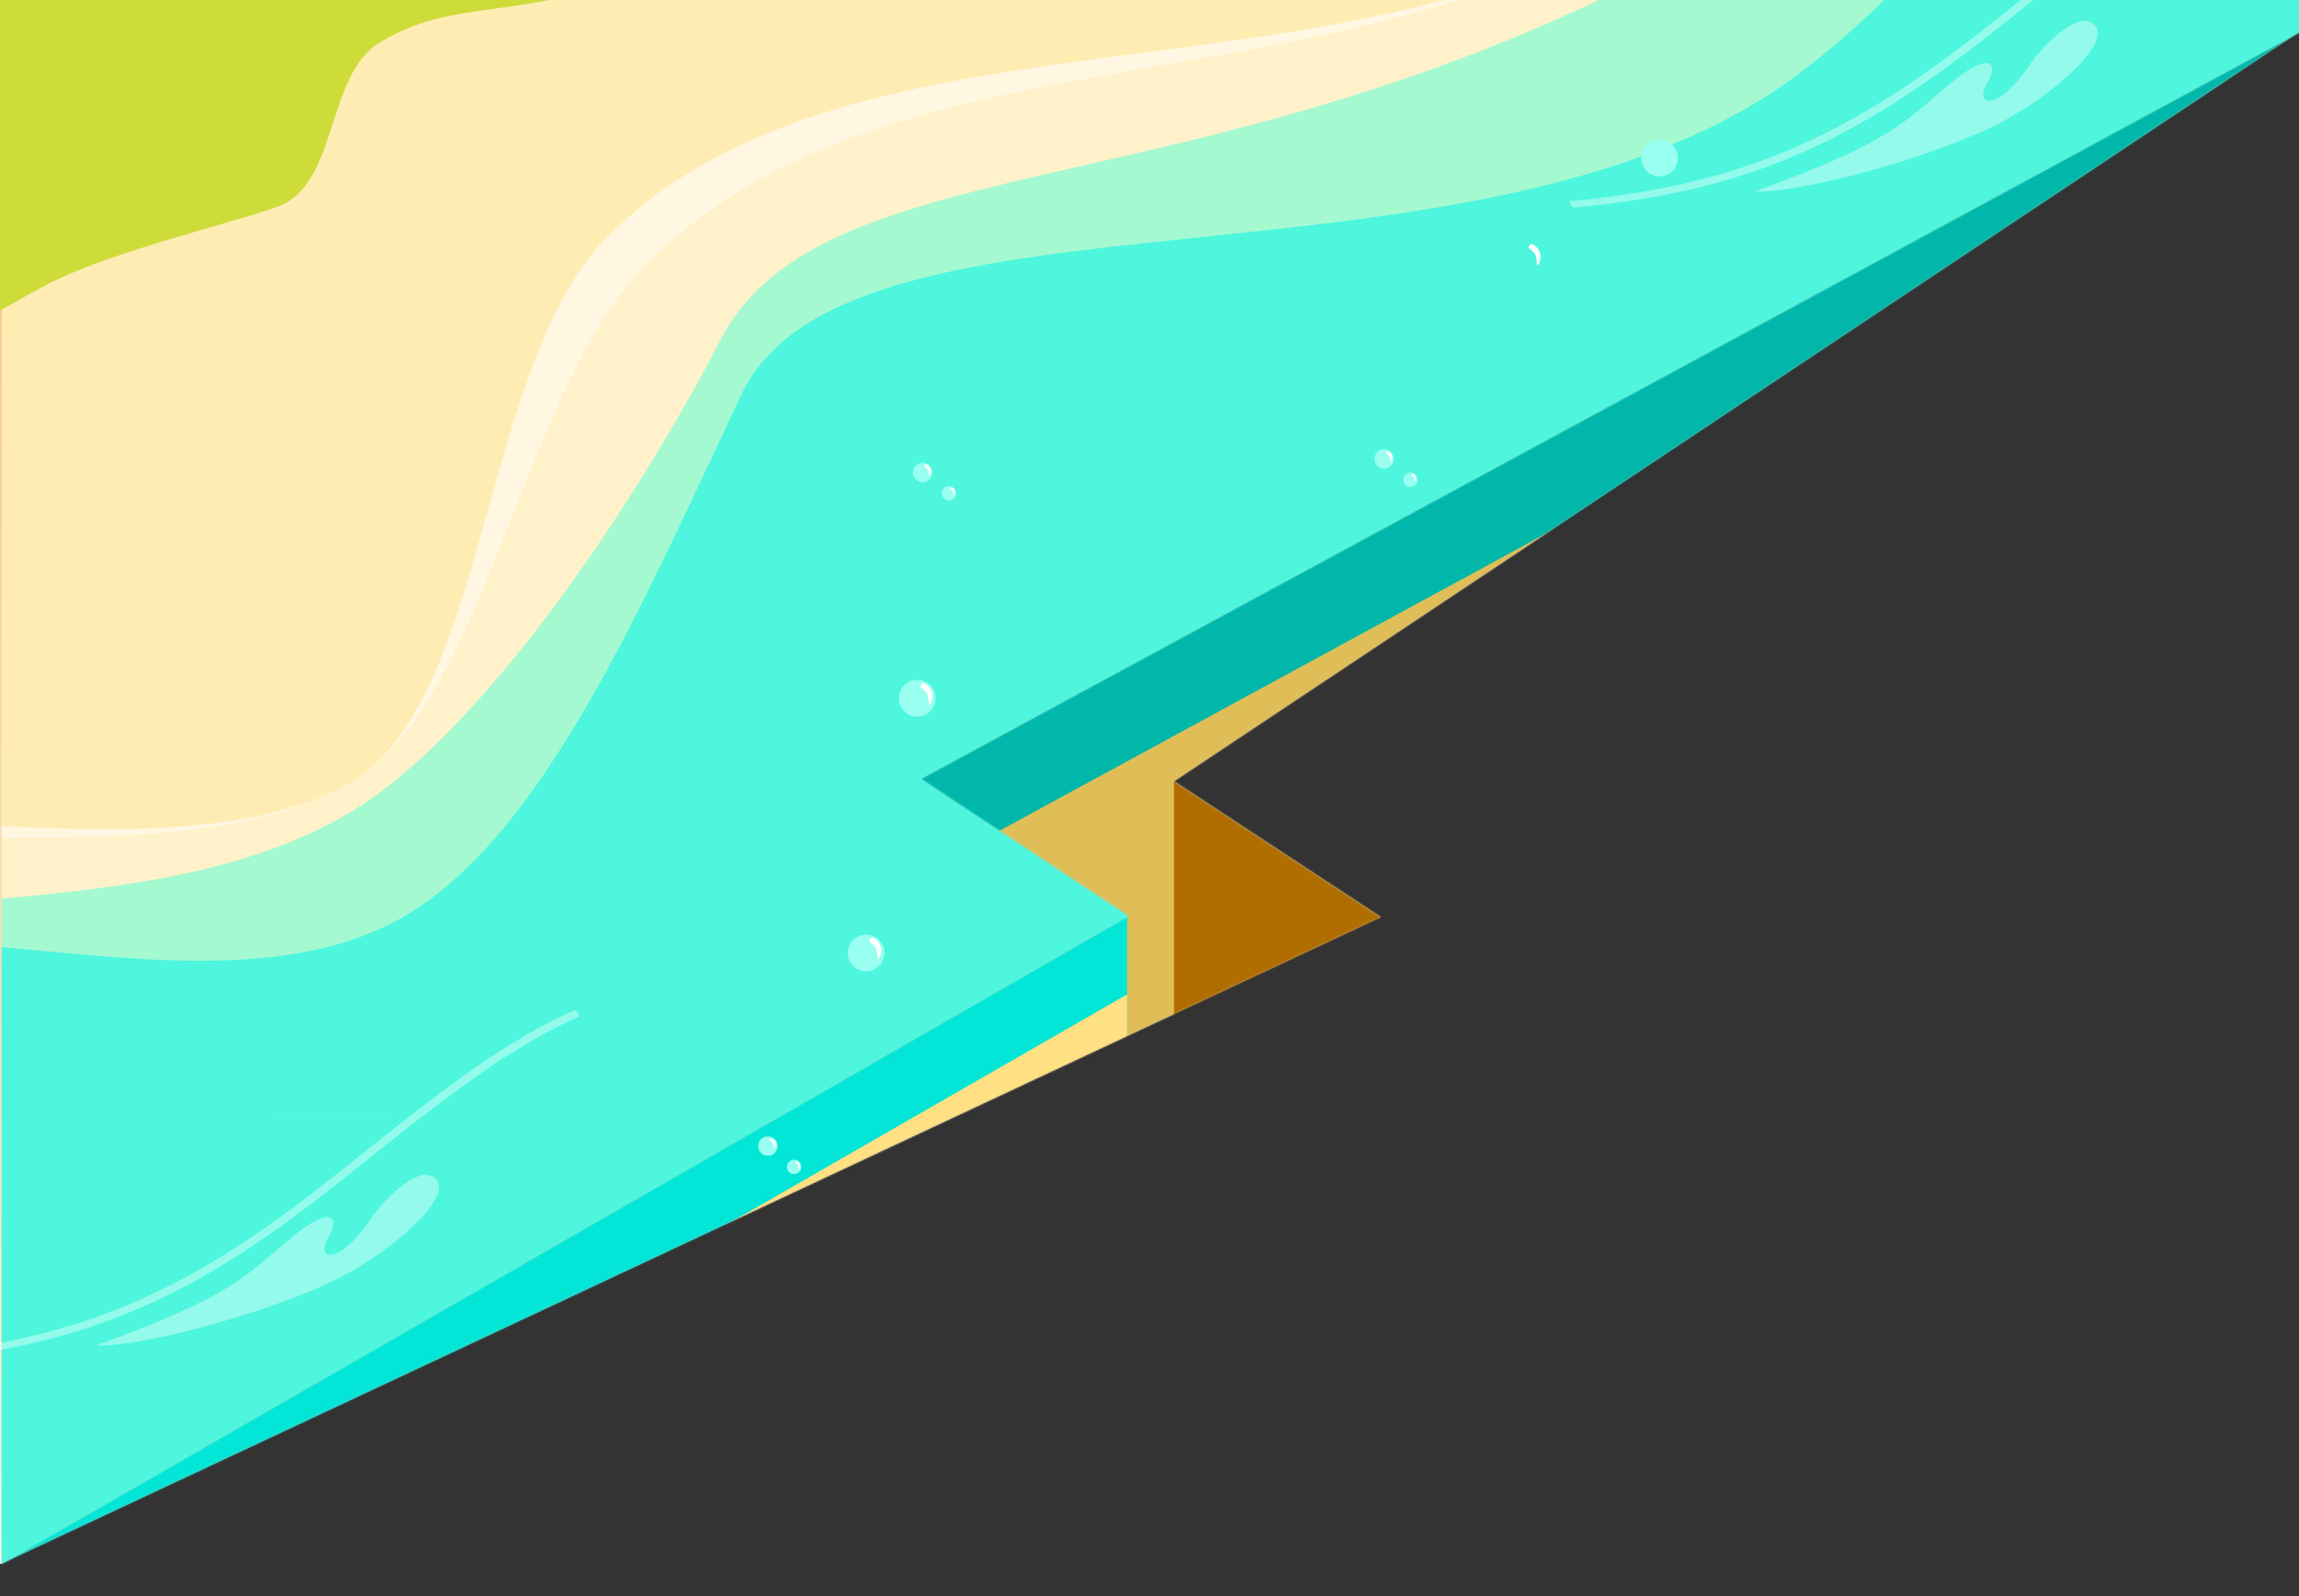
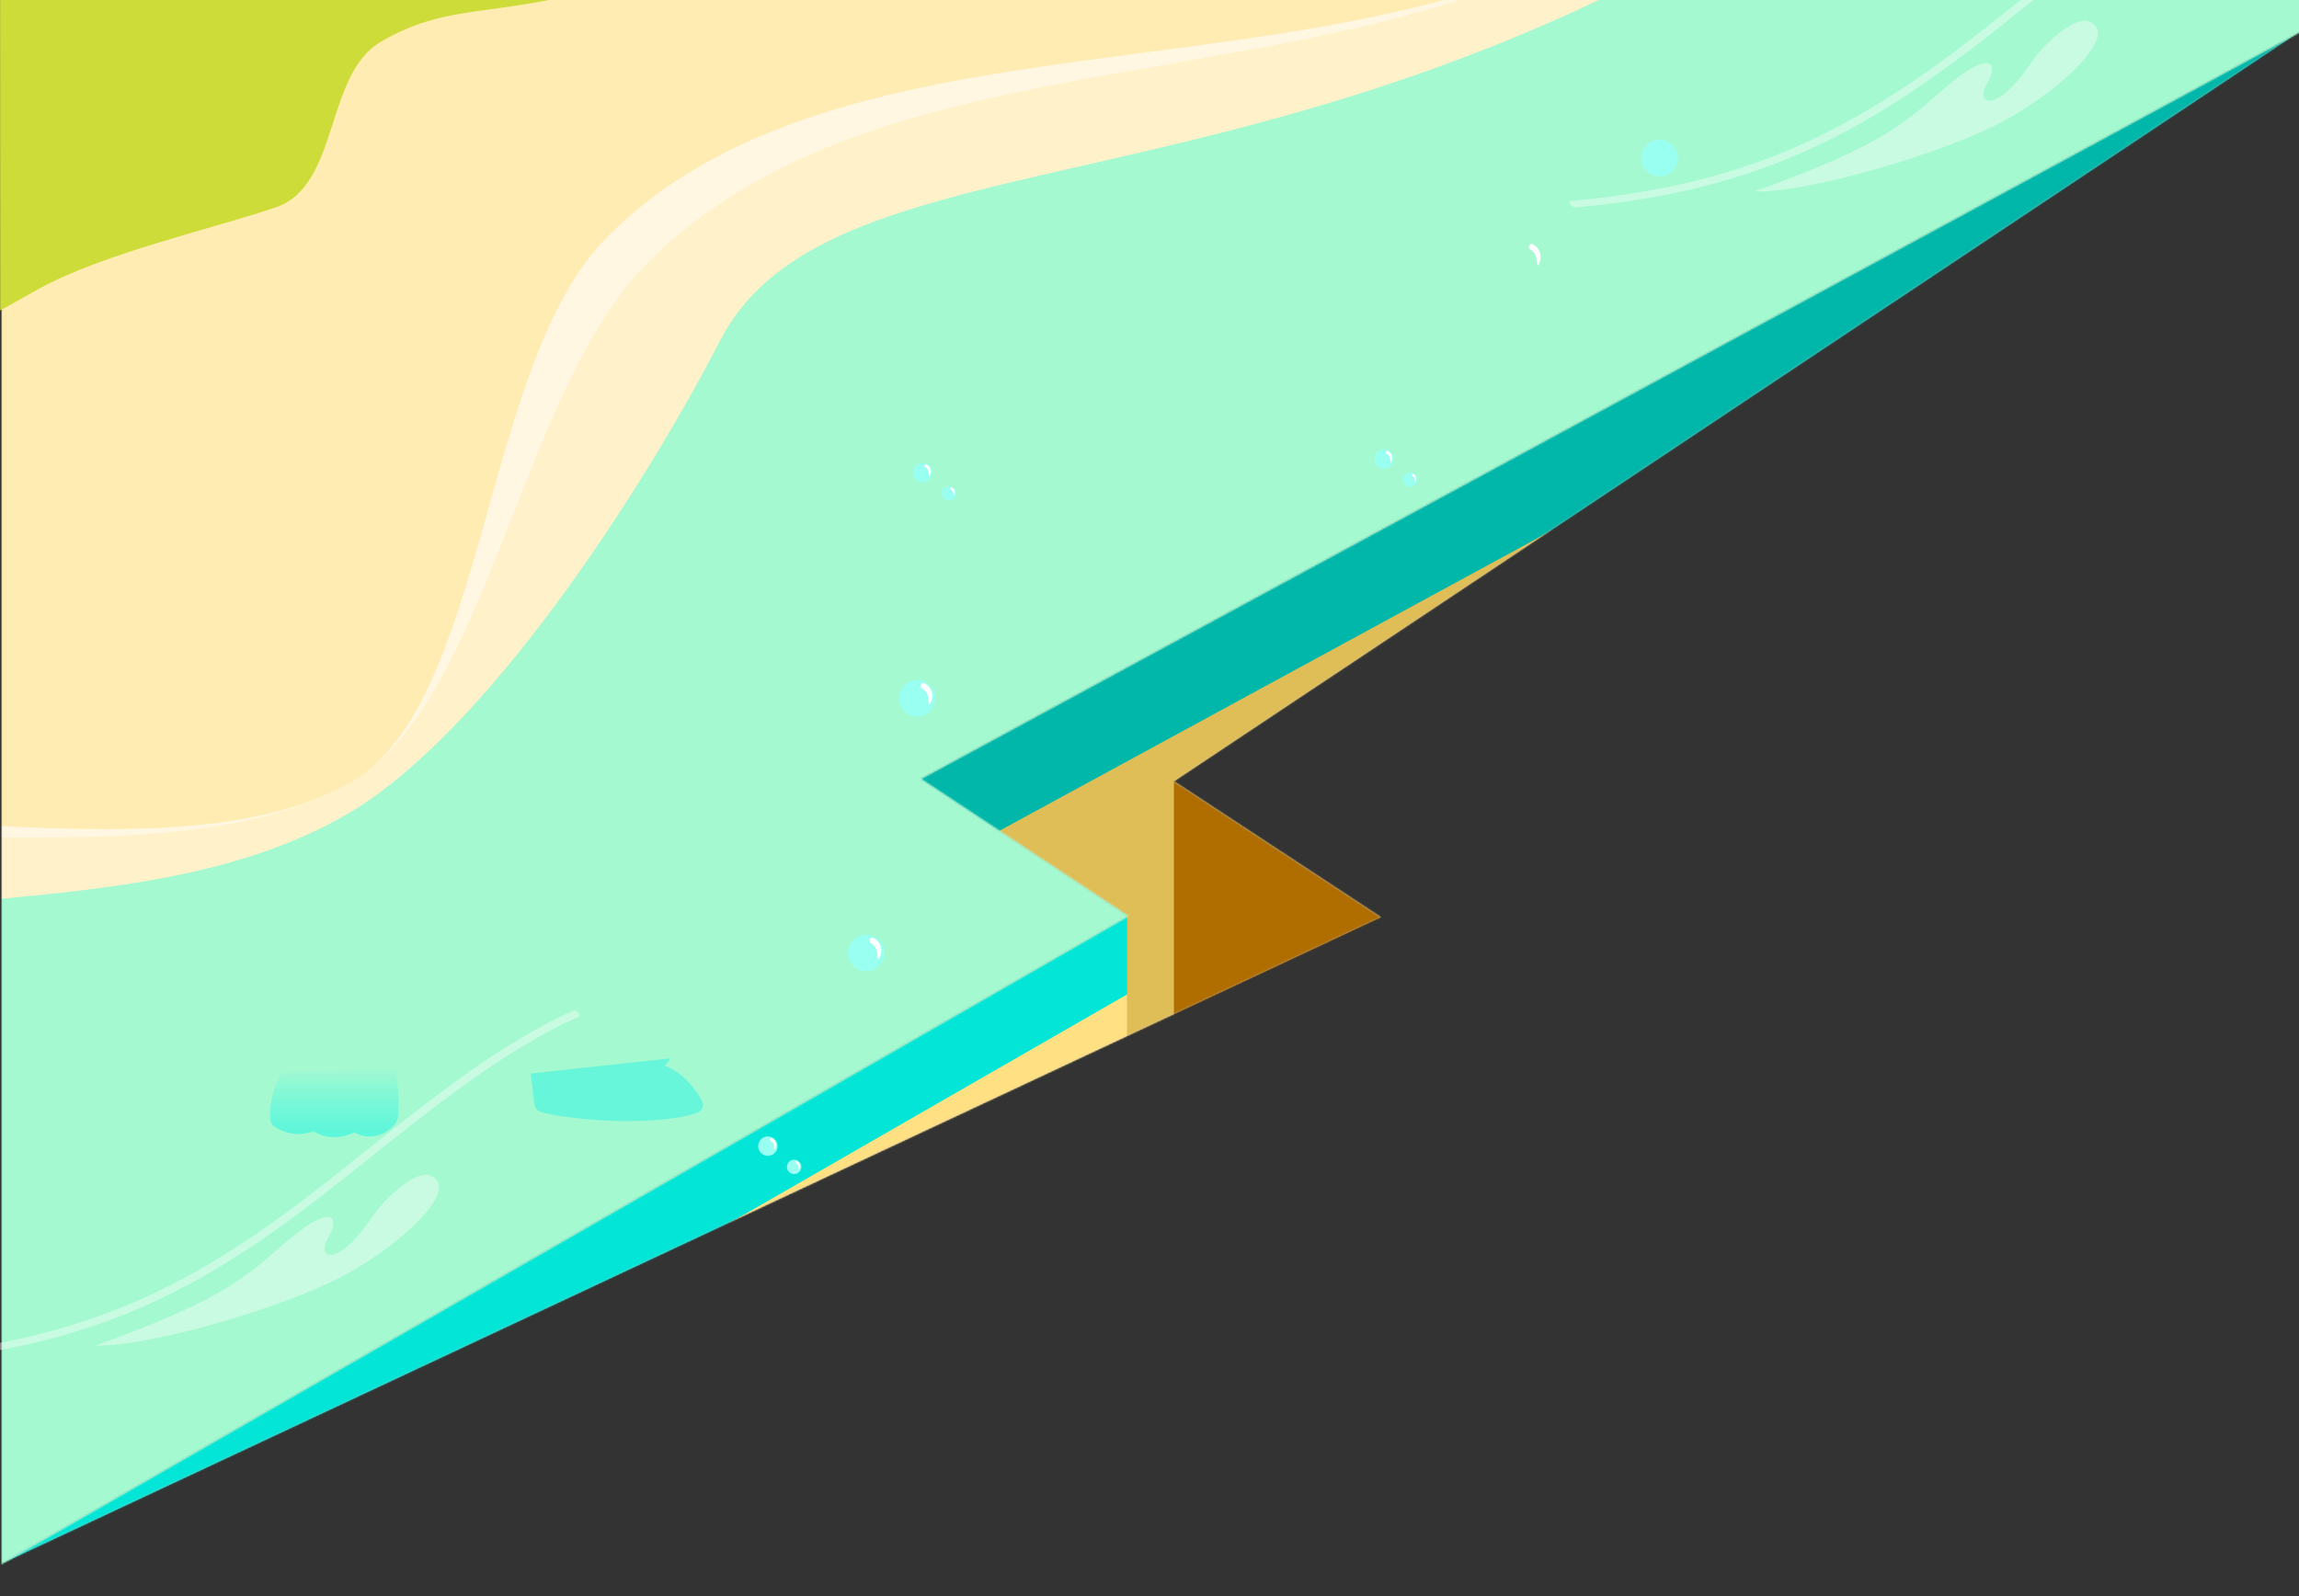
<svg xmlns="http://www.w3.org/2000/svg" width="1440" height="1000" fill="none" viewBox="0 0 1440 1000">
  <rect x="0" y="0" width="1440" height="1000" fill="#333333" stroke="none" />
  <path fill="#bababa" d="m0 980 706-406-130-86 864-468-704.72 469.506 129.529 85.115z" />
  <mask id="b" width="1440" height="960" x="0" y="20" maskUnits="userSpaceOnUse" style="mask-type:alpha">
    <path fill="url(#a)" d="m0 980 706-406-130-86 864-468-704.72 469.506 129.529 85.115z" />
  </mask>
  <g mask="url(#b)">
    <path fill="#00b7aa" d="M1440 20 576 488l-15 276.5L1440 287z" />
    <path fill="#e0be57" d="M1478 57 603 533l-4 268.5L1478 324z" />
    <path fill="#03e5d6" d="M706 574 0 980v62l706-342.5z" />
    <path fill="#ffe082" d="M706 623 0 1029v62l706-342.5z" />
    <path fill="#b06d00" d="M864.809 574.621 735.28 489.506V710.5z" />
  </g>
-   <path fill="url(#c)" d="m0 980 706-406-130-86 864-468v-282H0z" />
  <mask id="d" width="1440" height="1243" x="1" y="-262" maskUnits="userSpaceOnUse" style="mask-type:alpha">
    <path fill="#f0bf6c" d="m1 980 706-406-130-86 864-468v-282H1z" />
  </mask>
  <g mask="url(#d)">
-     <path fill="#ffe082" d="M2013.1 115.733-15.572 1287v-240.84L2013.1-125.103z" />
+     <path fill="#ffe082" d="M2013.1 115.733-15.572 1287v-240.84L2013.1-125.103" />
    <path fill="#03e5d6" d="M2013.1 33.99-15.572 1205.19v-159.03L2013.1-125.103z" />
    <path fill="#ffecb3" d="M2013.1-125.103-15.572 1046.16-1247 335.179 781.677-836.088z" />
-     <path fill="#03e5d6" d="M253.595 573.914c-131.845 76.905-356.639-39.089-449.141 52.394-85.053 84.163-174.117 158.393-235.87 179.72L-15.635 1046.1 2013.04-125.167 1441.1-455.385c3.82 69.52-142.61 373.764-315.9 502.744-198.053 147.507-593.717 57.615-660.881 199.965-62.326 131.973-123.57 275.723-210.788 326.59z" />
    <path fill="#fff" d="M2013.11-125.103-15.572 1046.16l-519.87-300.166s165.651-77.796 279.734-179.656c94.349-84.29 347.726-1.655 475.943-76.395 84.862-49.466 106.189-244.274 184.113-323.662C560.703 7.061 859.027 75.817 1051.67-67.616c212.32-158.074 288.14-446.212 288.14-446.212l673.36 388.789z" opacity=".3" />
    <path fill="#fff" d="M220.172 489.879c-128.217 74.804-406.805-26.547-501.153 57.806-114.084 101.924-254.46 198.309-254.46 198.309s165.65-77.796 279.734-179.656c94.348-84.289 347.726-1.655 475.942-76.395zM404.284 166.218C560.64 6.998 858.964 75.753 1051.61-67.679 858.964 75.753 535.939-9.937 379.583 149.284c-77.923 79.387-74.549 291.066-159.411 340.595 84.862-49.466 106.189-244.274 184.112-323.661" opacity=".6" />
    <path fill="#4cffd8" d="M2013.11-125.103-15.571 1046.16l-505.1-291.635s173.417-64.172 318.632-147.188c109.818-62.835 291.575-22.664 419.792-97.468 84.862-49.466 182.266-197.927 233.387-296.668 71.048-137.13 352.055-68.374 687.88-291.066 220.59-146.297 267-397.701 267-397.701l607.09 350.527z" opacity=".5" />
  </g>
  <path fill="#cddc39" d="M238.465 26.224c47.77-27.947 76.717-11.67 168.675-43.47 74.458-25.77 89.511-80.375 144.86-97.206L0-114.5l.101 309c5.749-3.26 13.332-7.495 23.94-13.37 40.337-22.341 108.814-37.676 148.694-51.204 39.907-13.529 30.59-83.14 65.73-103.702" />
  <path fill="#fff" fill-opacity=".4" fill-rule="evenodd" d="M-52.835 852.996c-.743.068-1.925-.78-2.642-1.891-.717-1.115-.694-2.074.048-2.141 59.256-5.301 105.635-17.496 147.687-36.752 42.085-19.275 79.848-45.621 121.842-79.218 21.66-17.329 40.271-32.117 56.854-44.684 16.65-12.622 31.277-23.026 44.913-31.539 7.692-4.804 15.092-9.208 22.367-13.192 7.262-3.972 14.341-7.494 21.38-10.521.605-.264 1.775.402 2.611 1.486.836 1.09 1.026 2.182.421 2.45-7.062 3.034-14.106 6.535-21.295 10.467-7.179 3.93-14.568 8.33-22.304 13.161-13.691 8.548-28.286 18.923-44.842 31.474-16.623 12.601-35.213 27.37-56.833 44.668-42.075 33.655-79.903 60.051-122.062 79.357-42.194 19.327-88.716 31.561-148.145 36.875M986.165 129.996c-.743.068-1.925-.78-2.642-1.891-.717-1.115-.693-2.074.048-2.141 59.259-5.301 105.639-17.496 147.689-36.752 42.08-19.275 79.85-45.62 121.84-79.218 21.66-17.329 40.27-32.117 56.85-44.683 16.65-12.623 31.28-23.027 44.92-31.54 7.69-4.804 15.09-9.208 22.36-13.192 7.27-3.972 14.34-7.494 21.38-10.521.61-.264 1.78.402 2.62 1.486.83 1.09 1.02 2.182.42 2.45-7.07 3.034-14.11 6.535-21.3 10.467-7.18 3.93-14.57 8.33-22.3 13.161-13.69 8.548-28.29 18.923-44.84 31.474-16.63 12.601-35.22 27.37-56.84 44.668-42.07 33.655-79.9 60.051-122.06 79.357-42.19 19.327-88.72 31.561-148.145 36.875M60 842.979c85.847-30.902 95.079-44.659 122.117-67.288 25.126-21.026 31.34-13.735 23.363-.044s6.716 17.788 26.474-11.601c10.644-15.839 28.838-30.262 36.748-27.762 21.467 6.791-15.921 42.633-52.282 62.338C178.544 819.148 93.45 843.821 60 842.979M1099 119.979c85.85-30.902 95.08-44.66 122.12-67.288 25.12-21.027 31.34-13.735 23.36-.044s6.72 17.788 26.47-11.601c10.65-15.84 28.84-30.262 36.75-27.762 21.47 6.791-15.92 42.633-52.28 62.338-37.88 20.526-122.97 45.199-156.42 44.357" clip-rule="evenodd" />
  <path fill="#99fff0" fill-rule="evenodd" d="M481.068 712a6.069 6.069 0 1 0 .002 12.136 6.069 6.069 0 0 0-.002-12.136" clip-rule="evenodd" />
  <path fill="#fff" fill-rule="evenodd" d="M484.431 713.755c.01.008.025.023.034.029.568.502.922.971 1.241 1.663.311.756.4 1.371.364 2.186-.052.429-.457 2.411-1.03 2.445-.205-.136-.273-1.93-.357-2.373-.104-.56-.241-.969-.536-1.456a4.3 4.3 0 0 0-.934-1.049c-1-.807-1.381-.745-.889-1.608.476-1.104 1.094-.601 2.107.163" clip-rule="evenodd" />
  <path fill="#99fff0" fill-rule="evenodd" d="M497.402 726.59a4.496 4.496 0 1 0 0 8.992 4.496 4.496 0 0 0 0-8.992" clip-rule="evenodd" />
  <path fill="#fff" fill-rule="evenodd" d="m499.892 727.889.025.022c.422.373.684.719.92 1.231.231.562.297 1.016.27 1.619-.038.319-.339 1.787-.763 1.814-.151-.102-.203-1.431-.265-1.758a2.95 2.95 0 0 0-.398-1.08 3.2 3.2 0 0 0-.675-.761c-.002-.004-.014-.014-.017-.017-.742-.597-1.023-.551-.659-1.19.354-.818.813-.446 1.562.12" clip-rule="evenodd" />
  <path fill="#99fff0" fill-rule="evenodd" d="M578.068 290a6.069 6.069 0 1 0 .002 12.136 6.069 6.069 0 0 0-.002-12.136" clip-rule="evenodd" />
  <path fill="#fff" fill-rule="evenodd" d="M581.431 291.755c.01.008.025.023.034.029.568.502.922.971 1.241 1.663.311.756.4 1.371.364 2.186-.052.429-.457 2.411-1.03 2.445-.205-.136-.273-1.93-.357-2.373-.104-.56-.241-.969-.536-1.456a4.3 4.3 0 0 0-.934-1.049c-1-.807-1.381-.745-.889-1.608.476-1.104 1.094-.601 2.107.163" clip-rule="evenodd" />
  <path fill="#99fff0" fill-rule="evenodd" d="M594.402 304.59a4.496 4.496 0 1 0 0 8.992 4.496 4.496 0 0 0 0-8.992" clip-rule="evenodd" />
  <path fill="#fff" fill-rule="evenodd" d="m596.892 305.889.025.022c.422.373.684.719.92 1.231.231.562.297 1.016.27 1.619-.038.319-.339 1.787-.763 1.814-.151-.102-.203-1.431-.265-1.758a2.95 2.95 0 0 0-.398-1.08 3.2 3.2 0 0 0-.675-.761c-.002-.004-.014-.014-.017-.017-.742-.597-1.023-.551-.659-1.19.354-.818.813-.446 1.562.12" clip-rule="evenodd" />
  <path fill="#99fff0" fill-rule="evenodd" d="M867.068 281.5a6.069 6.069 0 1 0 .002 12.136 6.069 6.069 0 0 0-.002-12.136" clip-rule="evenodd" />
  <path fill="#fff" fill-rule="evenodd" d="M870.431 283.255c.01.008.025.023.034.029.568.502.922.971 1.241 1.663.311.756.4 1.371.364 2.186-.052.429-.457 2.411-1.03 2.445-.205-.136-.273-1.93-.357-2.373-.104-.56-.241-.969-.536-1.456a4.3 4.3 0 0 0-.934-1.049c-1-.807-1.381-.745-.889-1.608.476-1.104 1.094-.601 2.107.163" clip-rule="evenodd" />
  <path fill="#99fff0" fill-rule="evenodd" d="M883.402 296.09a4.496 4.496 0 1 0 0 8.992 4.496 4.496 0 0 0 0-8.992" clip-rule="evenodd" />
  <path fill="#fff" fill-rule="evenodd" d="m885.892 297.389.025.022c.422.373.684.719.92 1.231.231.562.297 1.016.27 1.619-.038.319-.339 1.787-.763 1.814-.151-.102-.203-1.431-.265-1.758a2.95 2.95 0 0 0-.398-1.08 3.2 3.2 0 0 0-.675-.761c-.002-.004-.014-.014-.017-.017-.742-.597-1.023-.551-.659-1.19.354-.818.813-.446 1.562.12" clip-rule="evenodd" />
  <path fill="#99fff0" fill-rule="evenodd" d="M542.499 585.568c-6.352 0-11.499 5.149-11.499 11.498 0 6.354 5.149 11.502 11.499 11.502 6.352 0 11.501-5.15 11.501-11.502.002-6.349-5.149-11.498-11.501-11.498" clip-rule="evenodd" />
  <path fill="#fff" fill-rule="evenodd" d="M548.872 588.894c.019.015.047.044.064.055 1.077.951 1.748 1.84 2.352 3.151.589 1.433.758 2.599.69 4.143-.099.813-.866 4.569-1.952 4.633-.389-.257-.517-3.657-.677-4.497-.197-1.061-.456-1.836-1.015-2.759-.514-.805-1.007-1.33-1.725-1.95-.005-.007-.038-.032-.045-.038-1.895-1.529-2.617-1.411-1.685-3.047.902-2.092 2.073-1.139 3.993.309" clip-rule="evenodd" />
  <path fill="#99fff0" fill-rule="evenodd" d="M574.499 426c-6.352 0-11.499 5.149-11.499 11.497 0 6.354 5.149 11.503 11.499 11.503 6.352 0 11.501-5.151 11.501-11.503.002-6.348-5.149-11.497-11.501-11.497" clip-rule="evenodd" />
  <path fill="#fff" fill-rule="evenodd" d="M580.872 429.326c.019.015.047.043.064.055 1.077.951 1.748 1.84 2.352 3.151.589 1.433.758 2.598.69 4.143-.099.812-.866 4.568-1.952 4.633-.389-.258-.517-3.658-.677-4.497-.197-1.061-.456-1.836-1.015-2.759-.514-.806-1.007-1.331-1.725-1.95-.005-.008-.038-.032-.045-.038-1.895-1.529-2.617-1.412-1.685-3.047.902-2.092 2.073-1.139 3.993.309" clip-rule="evenodd" />
  <path fill="#99fff0" fill-rule="evenodd" d="M1039.5 87.5c-6.35 0-11.5 5.149-11.5 11.497 0 6.354 5.15 11.503 11.5 11.503s11.5-5.15 11.5-11.503c0-6.348-5.15-11.497-11.5-11.497" clip-rule="evenodd" />
  <path fill="#fff" fill-rule="evenodd" d="M961.872 154.326c.019.015.047.044.064.055 1.077.951 1.748 1.84 2.352 3.151.59 1.433.758 2.598.69 4.143-.099.813-.866 4.569-1.952 4.633-.388-.257-.517-3.657-.676-4.497-.198-1.061-.457-1.836-1.016-2.759-.514-.805-1.006-1.33-1.725-1.95-.005-.007-.038-.032-.045-.038-1.895-1.529-2.617-1.412-1.685-3.047.902-2.092 2.073-1.139 3.993.309" clip-rule="evenodd" />
  <path fill="#4ef6dd" fill-opacity=".7" d="M339.179 696.834a6.13 6.13 0 0 1-4.46-5.115c-.524-4.06-1.355-11.043-2.294-19.116l87.587-9.555c-2.027 2.309-1.692 3.209-3.928 4.535 9.35 3.442 17.386 11.007 23.524 22.022 1.658 2.969.084 6.673-3.193 7.733-27.394 8.87-80.245 4.221-97.236-.504" />
  <path fill="url(#e)" fill-opacity=".6" d="M169.309 701.144c-.88-8.318 1.665-19.055 7.155-28.925l74.318-3.124c-1.13 2.487-1.114 2.189-2.532 4.736.833 5.467 1.866 10.913 1.253 24.272a10.76 10.76 0 0 1-2.006 5.798c-5.696 7.851-17.481 10.656-25.496 5.365-2.425 1.788-15.896 6.408-25.284-.522-2.052.339-11.425 4.708-23.877-2.255a6.97 6.97 0 0 1-3.531-5.345" />
  <path fill="url(#f)" fill-opacity=".6" d="M169.309 701.144c-.88-8.318 1.665-19.055 7.155-28.925l74.318-3.124c-1.13 2.487-1.114 2.189-2.532 4.736.833 5.467 1.866 10.913 1.253 24.272a10.76 10.76 0 0 1-2.006 5.798c-5.696 7.851-17.481 10.656-25.496 5.365-2.425 1.788-15.896 6.408-25.284-.522-2.052.339-11.425 4.708-23.877-2.255a6.97 6.97 0 0 1-3.531-5.345" />
  <defs>
    <linearGradient id="a" x1="739" x2="1183" y1="229" y2="800.5" gradientUnits="userSpaceOnUse">
      <stop stop-color="#34e2d9" />
      <stop offset=".547" />
    </linearGradient>
    <linearGradient id="c" x1="178.5" x2="765.5" y1="-162" y2="722" gradientUnits="userSpaceOnUse">
      <stop stop-color="#f0bf6c" />
      <stop offset="1" stop-color="#fff" />
    </linearGradient>
    <linearGradient id="e" x1="209.96" x2="209.96" y1="669.095" y2="712.437" gradientUnits="userSpaceOnUse">
      <stop stop-color="#4ef6dd" stop-opacity="0" />
      <stop offset="1" stop-color="#4ef6dd" />
    </linearGradient>
    <linearGradient id="f" x1="209.96" x2="209.96" y1="669.095" y2="712.437" gradientUnits="userSpaceOnUse">
      <stop stop-color="#4ef6dd" stop-opacity="0" />
      <stop offset="1" stop-color="#4ef6dd" />
    </linearGradient>
  </defs>
</svg>